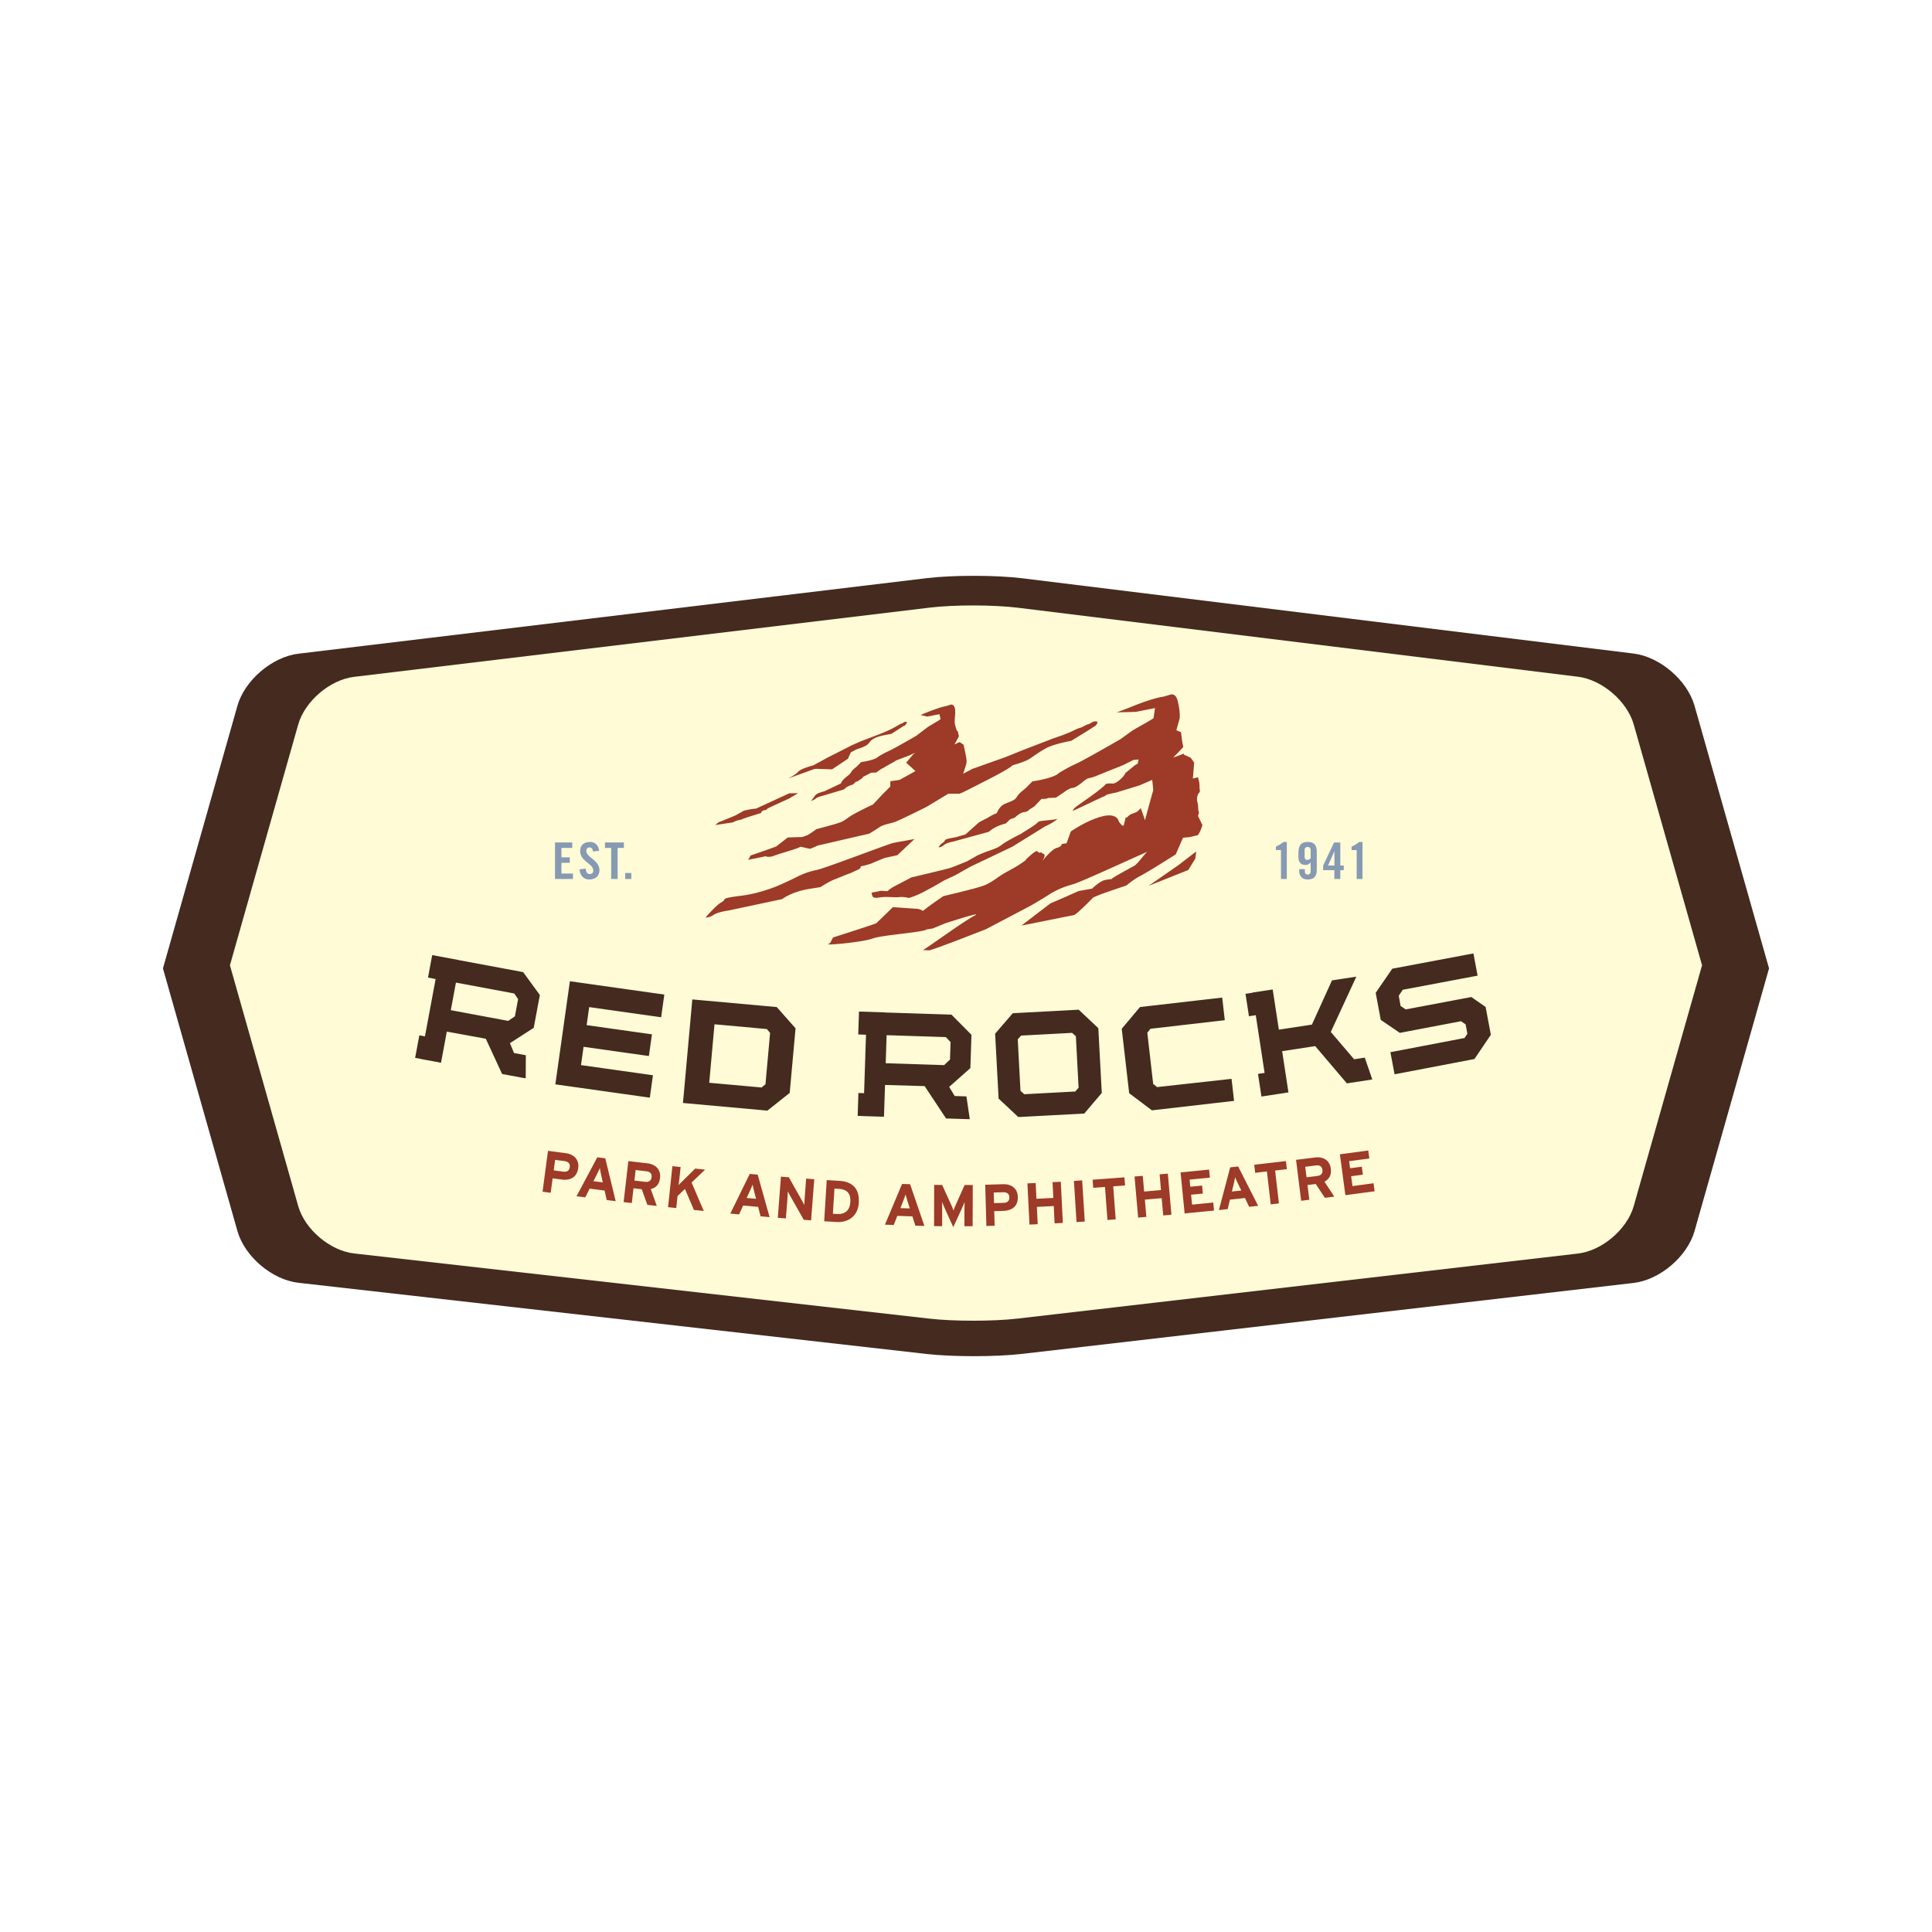
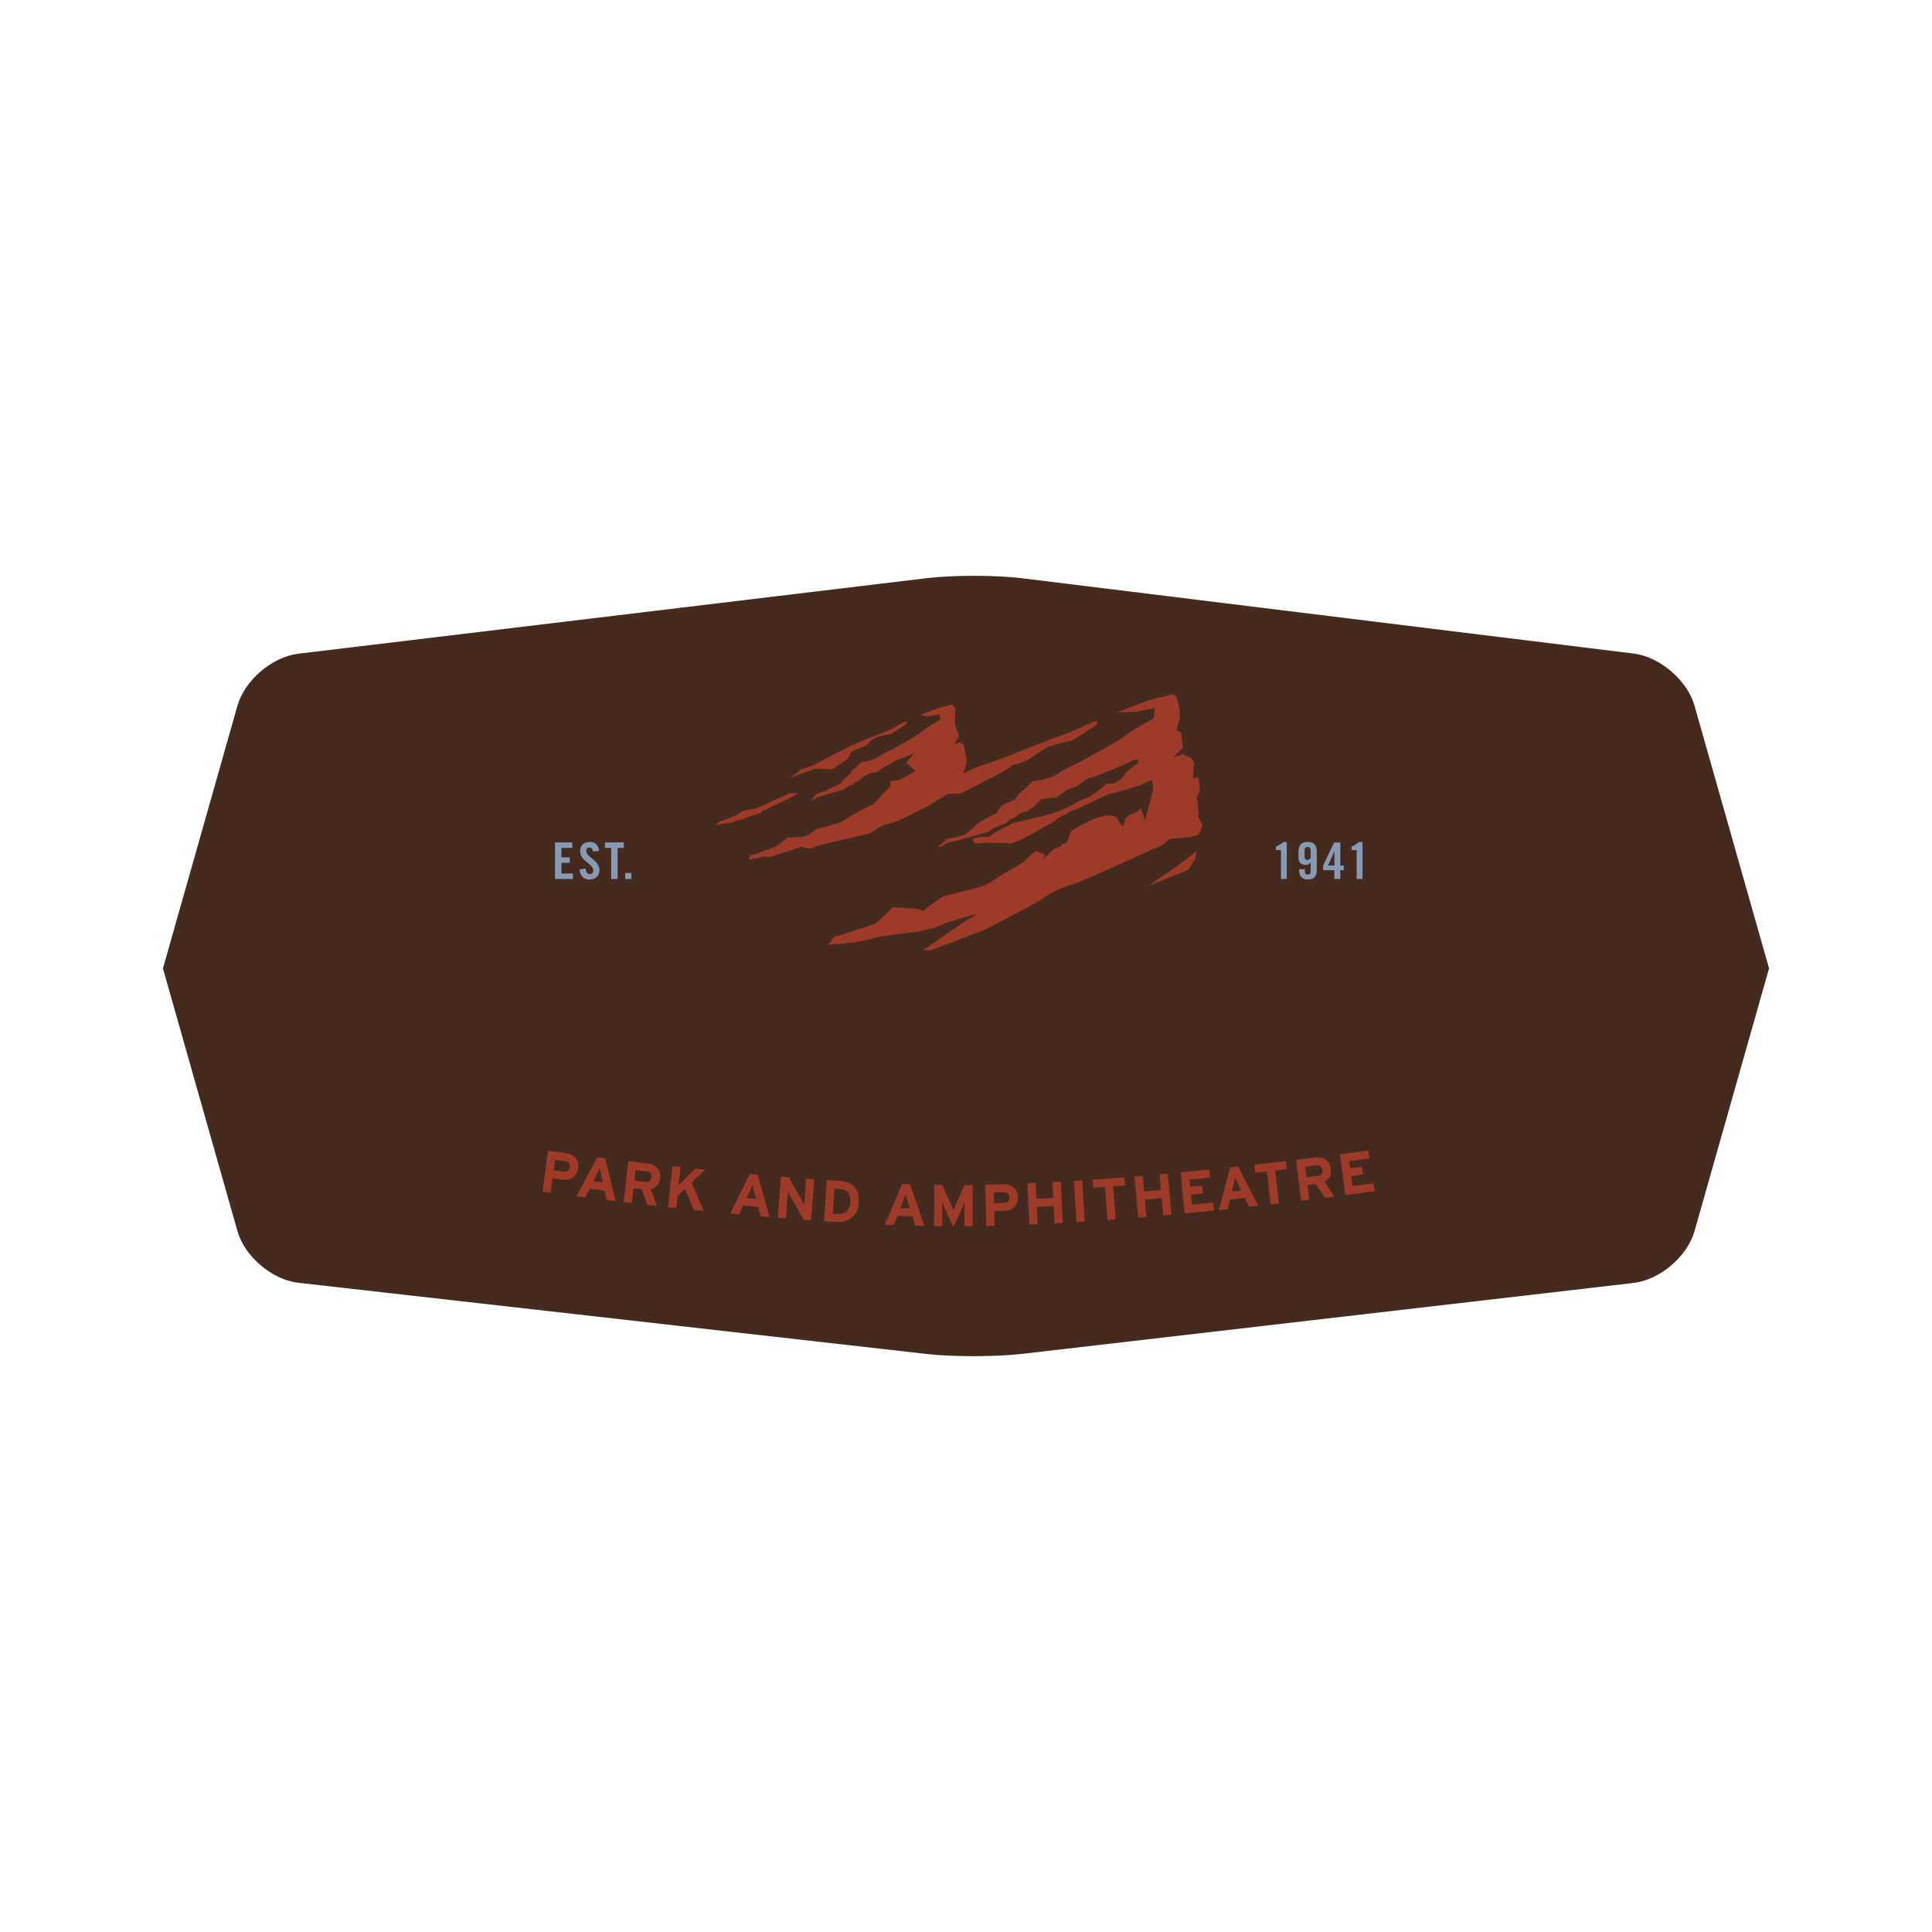
<svg xmlns="http://www.w3.org/2000/svg" width="2500" height="2500" viewBox="0 0 192.756 192.756">
  <g fill-rule="evenodd" clip-rule="evenodd">
    <path fill="#fff" d="M0 0h192.756v192.756H0V0z" />
    <path d="M176.498 96.618v-.002s-.592-2.078-1.311-4.619l-6.123-21.585c-.721-2.539-3.455-4.882-6.078-5.207l-60.992-7.51c-2.621-.323-6.911-.328-9.534-.012L29.768 65.22c-2.623.315-5.357 2.653-6.078 5.192l-6.122 21.585c-.719 2.542-1.31 4.619-1.31 4.619v.002.002l1.31 4.619 6.122 21.586c.72 2.54 3.458 4.861 6.08 5.158l62.686 7.104c2.625.299 6.919.291 9.54-.012l60.99-7.076c2.621-.307 5.357-2.634 6.078-5.174l6.123-21.586c.719-2.542 1.309-4.619 1.309-4.619s.002 0 .002-.002z" fill="#442a1f" />
-     <path d="M169.814 96.309v-.002l-1.201-4.234L163 72.288c-.66-2.329-3.168-4.478-5.57-4.771l-55.904-6.887c-2.404-.294-6.335-.301-8.739-.011L35.322 67.53c-2.403.288-4.908 2.429-5.57 4.758L24.14 92.072l-1.2 4.234v.002s.539 1.905 1.2 4.233l5.612 19.786c.662 2.328 3.169 4.456 5.574 4.73l57.458 6.509c2.405.272 6.343.268 8.745-.011l55.896-6.487c2.404-.278 4.914-2.413 5.574-4.741l5.613-19.786 1.202-4.232z" fill="#fffbd6" />
    <path fill="#879ab4" d="M55.373 87.695v-3.641h1.722v.545h-1.079v.938h.831v.544h-.831v1.07h1.151v.544h-1.794zM59.16 84.952c-.024-.314-.196-.403-.342-.403-.207 0-.321.13-.321.356 0 .623 1.309.919 1.309 1.907 0 .601-.415.933-1.018.933-.596 0-.938-.463-.966-1.008l.614-.084c.025.367.175.549.382.549.224 0 .374-.116.374-.333 0-.723-1.307-.915-1.307-1.957 0-.581.363-.908.997-.908.523 0 .835.368.893.883l-.615.065zM60.977 84.599h-.621v-.545h1.888v.545h-.623v3.096h-.644v-3.096zM62.375 87.099h.611v.596h-.611v-.596zM127.803 84.812h-.508v-.341a3.86 3.86 0 0 0 .762-.468h.328v3.691h-.582v-2.882zM130.764 85.633c-.078.061-.219.166-.334.166-.16 0-.27-.11-.27-.348v-.605c0-.237.109-.347.301-.347.193 0 .303.11.303.347v.787zm-1.139 1.083v.223c0 .462.328.816.836.806.643 0 .914-.312.914-.998v-1.745c0-.684-.271-.998-.914-.998-.645 0-.914.343-.914 1.109v.434c0 .534.312.747.686.747.26 0 .363-.082.531-.242v.853c0 .235-.109.347-.303.347-.191 0-.275-.112-.275-.347v-.188h-.561v-.001zM132.5 86.354l.629-1.424h.01v1.424h-.639zm.629 1.341h.594v-.877h.342v-.463h-.342v-2.3h-.623l-1.09 2.3v.463h1.119v.877zM135.355 87.695h.582v-3.691h-.328a3.802 3.802 0 0 1-.762.468v.341h.508v2.882z" />
-     <path fill="#9d3a28" d="M86.69 77.05h.001-.001zM75.413 80.682s-.079-.008-.394.039c-.317.05-.795.157-.795.157l-.825.466a58.885 58.885 0 0 1-1.704.692l-.339.28 1.771-.269c.334-.203.795-.269.795-.269l.324-.126c.322-.124 1.689-.54 1.689-.54s.022-.229.338-.277c.317-.047.086-.07.495-.264.406-.194 1.958-.901 1.958-.901l.225-.133.337-.199.348-.206-.896.019-3.327 1.531zM81.375 76.677l-2.729.987s.759-.382 1.005-.681c.248-.299 1.507-.629 1.507-.629l1.437-.786 2.388-1.21.951-.422 1.819-.689s.871-.349 1.27-.562c.398-.214.398-.214.64-.359.239-.143.315-.14.315-.14l.239-.145s.474-.134.144.239c-.325.373 0 0-.32.219-.319.217-1.122.726-1.122.726s-1.25.172-1.73.46c-.48.287-.41.447-.731.666-.321.217-1.031.418-1.031.418l-1.594.856c-1.593.857-1.435.789-1.909.92l-.549.132zM105.371 81.729c.045-.007.092-.016.141-.026-.562.469-1.225.734-1.225.734l-3.303 2.047-4.163 1.982-1.518.858-1.12.521c.001 0-1.795 1.08-2.685 1.45-.886.369-.883.283-.883.283.001 0-.409-.122-.927-.072-.521.05-1.298-.083-1.995.041-.697.123-.674-.219-.674-.219l-.066-.265.961-.19.426.03c.43.029.265-.066.265-.066l.451-.315 1.877-.986s3.415-.798 3.854-.938c.222-.073.642-.237 1.006-.384.365-.145.675-.273.675-.273l1.076-.613.285-.12.424-.176s1.059-.359 1.326-.51c.27-.153.363-.234.363-.234s.365-.32 1.881-1.076l.361-.232s1.166-.694 1.357-.938c.145-.188.805-.142 1.83-.313zM114.275 86.449l.229-.101c.908-.494-.229.101-.229.101z" />
-     <path d="M115.109 84.482l3.709-2.705-1.518 3.471-.551.341-.365.231s-1.971 1.243-2.639 1.584c-.67.342-1.357.939-1.357.939s-2.248.748-2.777.969l-.535.223c.002 0-1.344 1.403-1.883 1.751l-5.285 1.058 2.9-2.219c.002 0 1.066-.441 2.799-1.224l1.348-.241s.787-.772 1.312-.865c.521-.093.65-.086.65-.086s-.33.062 2.219-1.309c.493-.263 1.323-1.716 1.973-1.918zM81.86 88.507l-1.234.198c-1.736.312-2.588.999-2.588.999l-5.35 1.137s-1.062.142-1.484.433c-.421.29-.811.268-.811.268s1.072-1.269 1.628-1.549c.549-.283-.361-.343 1.891-.62 2.255-.279 4.182-1.213 4.182-1.213s.822-.37 1.375-.653a7.733 7.733 0 0 1 2.033-.715c.803-.163 7.199-2.608 7.6-2.688l.402-.081 1.733-.312-1.705 1.61-1.267.276c.001 0-.776.312-1.188.495-.41.187-1.213.348-1.213.348s.101.201-.357.37c-.024.008-.66.306-.685.315-.351.113-.682.27-1.615.635-.499.197-1.347.747-1.347.747z" fill="#9d3a28" />
+     <path fill="#9d3a28" d="M86.69 77.05h.001-.001zM75.413 80.682s-.079-.008-.394.039c-.317.05-.795.157-.795.157l-.825.466a58.885 58.885 0 0 1-1.704.692l-.339.28 1.771-.269c.334-.203.795-.269.795-.269l.324-.126c.322-.124 1.689-.54 1.689-.54s.022-.229.338-.277c.317-.047.086-.07.495-.264.406-.194 1.958-.901 1.958-.901l.225-.133.337-.199.348-.206-.896.019-3.327 1.531zM81.375 76.677l-2.729.987s.759-.382 1.005-.681c.248-.299 1.507-.629 1.507-.629l1.437-.786 2.388-1.21.951-.422 1.819-.689s.871-.349 1.27-.562c.398-.214.398-.214.64-.359.239-.143.315-.14.315-.14l.239-.145s.474-.134.144.239c-.325.373 0 0-.32.219-.319.217-1.122.726-1.122.726s-1.25.172-1.73.46c-.48.287-.41.447-.731.666-.321.217-1.031.418-1.031.418l-1.594.856c-1.593.857-1.435.789-1.909.92l-.549.132zM105.371 81.729c.045-.007.092-.016.141-.026-.562.469-1.225.734-1.225.734c.001 0-1.795 1.08-2.685 1.45-.886.369-.883.283-.883.283.001 0-.409-.122-.927-.072-.521.05-1.298-.083-1.995.041-.697.123-.674-.219-.674-.219l-.066-.265.961-.19.426.03c.43.029.265-.066.265-.066l.451-.315 1.877-.986s3.415-.798 3.854-.938c.222-.073.642-.237 1.006-.384.365-.145.675-.273.675-.273l1.076-.613.285-.12.424-.176s1.059-.359 1.326-.51c.27-.153.363-.234.363-.234s.365-.32 1.881-1.076l.361-.232s1.166-.694 1.357-.938c.145-.188.805-.142 1.83-.313zM114.275 86.449l.229-.101c.908-.494-.229.101-.229.101z" />
    <path d="M119.621 81.092l-.066-.265-.041-.605-.068-.263s-.068-.262.039-.601c.109-.337.277-.238.215-.587-.062-.35.029-.427-.107-.956-.021-.095-.047-.18-.07-.267l-.51.127.127-1.597-.34-.471-.416-.201-.252-.104-.014-.113-1.07.399.998-1.038-.02-.204-.066-.262-.131-1.03-.463-.199.332-1.189c.053-.771-.17-1.595-.17-1.595s-.127-.975-.785-.763c-.229.072-.465.139-.668.197a7.636 7.636 0 0 0-1.107.262c-1.098.325-1.918.683-2.49.91-.258.102-1.057.396-1.057.396l1.908-.05 1.906-.38-.146 1.011c-.502.334-1.283.757-1.283.757l-.771.439-1.217.88c-1.582.91-3.816 2.179-4.455 2.469-1.02.464-1.754.952-1.754.952s-.287.438-2.607.811c0 0-.184.188-.557.558-.369.372-.742.556-1.018 1.021-.281.464-1.152.521-1.523.891-.289.291-.41.58-.447.692a4.748 4.748 0 0 0-.879.448c-.021.013-.863.446-.885.459l-1.372 1.22-.974.284c-1.481.239-.882.283-1.242.515s-.462.485-.462.485.255.019.531-.222c.272-.24.973-.362.973-.362l3.509-.961s.557-.566 1.693-.829l.441-.427.449-.151s.508-.51.928-.557c.42-.049.557-.28.557-.28l.463-.277.705-.741c.113-.054.412.038.684-.115l.775-.032.814-.546.189-.142c.262-.158.506-.281.637-.281.371 0 1.207-.741 1.207-.741l.279-.186.631-.167 2.924-1.174 1.07-.53.494-.039-.09.413-.27.153-.973.8c.027.118-.619.88-1.164 1.036-.586-.033-.748.03-.748.03-.754.808-2.996 2.214-3.158 2.424-.1.129-.129.175-.129.175l-.039.101c.533-.226 2.924-1.389 3.066-1.425.262-.069.096-.167.711-.295l.611-.131 2.285-.702 1.256-.542c.031.235.07.578.107 1.03l-.137.458-.691 2.535-.143-.439-.289-.796s-.006.086-.281.325c-.277.239-.703.21-.984.534-.281.325-.158-.183-.281.325-.121.508-.139.768-.379.493l-.239-.277s-.104-.954-1.682-.546c-1.578.406-3.119 1.503-3.119 1.503l-.426 1.176-.479.074s.025.255-.5.388c-.529.137-1.473 1.348-1.473 1.348s.479-.656.139-.765c-.336-.112.012-.174-.336-.112-.35.062-.049-.517-.965.28-.918.797-.012.17-.918.797-.904.624-1.43.761-2.426 1.468-.996.704-1.346.766-2.049.975-.587.174-2.632.667-3.294.826-.083.06-.184.129-.309.216-1.356.938-1.723 1.257-1.723 1.257s-.248-.189-.587-.213l-2.401-.168-1.662 1.607c-.531.221-4.317 1.421-4.317 1.421l-.29.563c-.012-.001-.057.019-.188.093-.269.152 3.458-.188 4.429-.552.972-.363 5.024-.605 5.39-.907.179-.027.403-.063.617-.101l1.227-.506s3.986-1.305 2.906-.75c-1.045.537-4.47 3.038-5.108 3.417.217.01.441.017.652.024 1.022-.291 5.649-2.118 5.637-2.114l4.465-2.35s.99-.568 1.656-.995a8.327 8.327 0 0 1 2.459-1.102c.971-.25 7.973-3.546 8.461-3.672.484-.125 1.223-.862 1.223-.862l2.08-.206.783-.189c.283-.368.455-1.002.455-1.002l-.441-.914c.067-.193.098-.315.098-.315zM86.252 74.115l-1.188.528-.462 1.057-1.586 1.058-1.915-.067 5.151-2.576zM109.062 72.004l-.404.231s-.127-.008-.531.221-.365.094-1.033.436c-.672.342-2.049.793-2.049.793l-3.004 1.156-1.719.694-3.311 1.178-.917.485.309-.955a.885.885 0 0 1 .03-.193c.061-.204-.294-1.745-.294-1.745l-.348-.238-.071-.026-.493.236.438-.801-.016-.142-.044-.158-.041-.207-.096-.071c-.11-.295-.229-.678-.219-.93.025-.465.055-.827.055-.827l-.014-.376s-.087-.586-.484-.45c-.136.047-.277.09-.398.127a5.64 5.64 0 0 0-.665.172 21.322 21.322 0 0 0-1.898.726l.694.151 1.188-.237.118.497c-.3.206-.764.473-.764.473l-.46.274s-.597.45-1.215.921c-.696.401-1.543.882-2.123 1.197a.62.62 0 0 0-.159.085 9.631 9.631 0 0 1-.414.211c-.653.295-1.124.607-1.124.607s-.183.282-1.667.518c0 0-.118.121-.354.357-.24.237-.476.355-.653.654-.178.297-.483.442-.721.68-.237.238-.29.435-.29.435l-1.669.792-.121.025c-.474.163-.395.096-.739.326l-.458.613s.338-.117.501-.266c.162-.146.711-.273.711-.273l2.104-.627s.194-.303.877-.478l.273-.277h.005c.267-.032.356-.177.356-.177l.297-.179.051-.12c.307-.162.67-.35.834-.426h.001l.497-.022s.321-.244.619-.426l.042.006.202-.141c.077-.037.96-.533.96-.533l.178-.119 1.249-.468.652-.298-.25.206-.659.794.923.836-1.585.881-.924.132v.529l-.793.793-.924.99s-1.88.873-2.469 1.312c-.592.44-.801.481-1.222.616-.35.113-1.574.438-1.972.541-.05.038-.109.083-.183.136-.804.582-.826.5-.826.5s-.344.17-.554.159c-.205-.01-1.295.039-1.295.039l-1.13.883c-.317.141-2.581.916-2.581.916l-.166.342a.453.453 0 0 0-.113.06c-.158.095 1.777-.332 1.777-.332s.304.169.886-.062c.58-.231 2.366-.696 2.581-.882.108-.018.892.22 1.021.194l.732-.32 5.126-1.185s.591-.354.984-.621c.397-.271.885-.342 1.468-.506.322-.091 1.879-.856 3.25-1.536l2.187-1.317 1.129-.005c.351-.131.845-.395 2.59-1.283 2.68-1.363 2.68-1.553 2.68-1.553s1.184-.305 1.725-.656c.539-.349.775-.559 1.582-1.021.807-.459 2.545-.757 2.545-.757s1.35-.811 1.887-1.161l.543-.348c.557-.609-.231-.405-.231-.405zM114.59 88.381l2.939-2.034 1.819-1.398-.092.717-.701 1.133-3.965 1.582z" fill="#9d3a28" />
    <path fill="#442a1f" d="M57.855 108.53l-2.448-.344 1.451-10.287 9.422 1.33-.32 2.262-7.178-1.012-.253 1.798 6.515.919-.304 2.164-6.518-.92-.256 1.826 7.178 1.012-.313 2.237-6.976-.985zM147.104 105.66l-7.967 1.523-.416-2.206 7.398-1.415.281-.43-.173-.93-.465-.316-6.1 1.164-1.902-1.295-.506-2.702 1.654-2.406 8.096-1.524.416 2.218-7.467 1.408-.398.596.183 1.025.51.338 6.551-1.234 1.422.995.521 2.772-1.638 2.419zM76.371 108.178l-.388.321-5.224-.471.032-.355.463-5.125.032-.355 5.222.474.325.388-.462 5.123zm2.417.862l.584-6.445-1.876-2.121-8.424-.761-.757 8.396-.177 1.935 8.424.762 2.226-1.766zM136.912 107.693l-.748-2.174-1.066.164-2.307-2.708-.027.004 2.558-5.537-2.429.37-2.002 4.413-3.299.504-.615-4.01-2.034.31.004.022-.681.102.341 2.238.682-.105.881 5.757-.658.101.345 2.257 2.543-.388-.002-.004.151-.024-.629-4.11 3.299-.504 3.16 3.716 2.449-.374-.008-.007.092-.013zM52.451 107.579l.012-2.298-1.18-.219-.402-.98-.011-.002 2.379-1.532.512-2.738.101-.537-1.667-2.284-6.545-1.221.001-.007-2.53-.471-.418 2.245.76.143-1.066 5.721-.56-.103-.418 2.247.558.103-.002.008 2.025.376.579-3.107 3.89.711 1.626 3.517 2.211.413-.001-.009.146.024zm-1.746-5.725l-5.729-1.069.513-2.751 5.815 1.084.388.566-.319 1.713-.668.457zM96.757 111.661l-.337-2.273-1.171-.038-.544-.905-.011-.002 2.119-1.876.092-2.783.017-.543-1.994-2.011-6.658-.214.002-.009-2.569-.084-.075 2.284.773.027-.191 5.833-.567-.018-.073 2.284 2.57.085v-.011h.055l.104-3.16 3.951.114 2.14 3.23 2.25.07-.002-.005.119.005zm-2.565-5.393l-5.825-.189.091-2.799 5.911.191.471.501-.06 1.743-.588.553zM107.613 108.525l-.34.375-5.082.271-.377-.337-.273-5.14.338-.375 5.086-.27.375.338.273 5.138zm2.311.519l-.344-6.462-1.953-1.843-6.582.351-1.76 2.04.346 6.477 1.967 1.842 6.582-.35 1.744-2.055zM114.926 110.778l-2.268-1.709-.742-6.43 1.824-2.167 8.199-.943.258 2.256-7.418.856-.312.394.586 5.111.396.313 7.422-.823.252 2.199-8.197.943z" />
    <path d="M56.847 116.442c-.048.356-.276.504-.654.453l-.95-.127.141-1.049.938.126c.36.049.572.242.525.597zm.841.096c.116-.869-.461-1.379-1.23-1.482l-1.784-.238-.545 4.08.815.109.192-1.445.897.12c.846.112 1.528-.2 1.655-1.144zM60.14 117.966l-.932-.117.355-.707c.111-.229.223-.463.283-.609.022.156.073.411.125.661l.169.772zm1.288 1.874l-1.041-4.278-.793-.099-2.075 3.888.875.109.434-.869 1.494.188.207.948.899.113zM65.009 117.446c-.041.355-.266.508-.645.465l-1.069-.126.122-1.051 1.067.123c.363.043.568.221.525.589zm.519 2.871l-.598-1.679c.544-.144.852-.499.922-1.113.101-.87-.486-1.37-1.257-1.459l-1.903-.221-.474 4.088.817.095.17-1.471.825.094.558 1.558.94.108zM69.235 120.717l-.9-2.094-.737.701-.128 1.203-.817-.086.433-4.092.819.087-.123 1.163a23.24 23.24 0 0 1-.082.648c.068-.088.24-.258.366-.38l1.294-1.276.988.104L69 117.982l1.216 2.838-.981-.103zM75.882 121.352l-.24-.942-1.498-.135-.404.885-.878-.079 1.938-3.956.795.07 1.189 4.239-.902-.082zm-.648-2.515a9.542 9.542 0 0 1-.146-.655c-.055.148-.16.388-.263.619l-.33.722.936.083-.197-.769zM80.191 121.699l-1.335-2.356c-.087-.16-.207-.374-.251-.483-.012.152-.041.668-.056.896l-.14 1.806-.809-.062.316-4.104.786.06 1.287 2.282c.087.159.207.374.251.485.011-.154.041-.669.057-.899l.133-1.734.809.062-.316 4.104-.732-.057zM84.836 119.944c-.046.75-.471 1.231-1.333 1.178l-.406-.025.155-2.511.434.026c.869.054 1.201.493 1.15 1.332zm.846.053c.091-1.504-.744-2.108-1.917-2.181l-1.284-.079-.252 4.108 1.225.074c1.057.066 2.138-.481 2.228-1.922zM90.772 120.565l-.939-.029.289-.738c.089-.238.18-.482.227-.635.036.155.11.404.184.649l.239.753zm1.456 1.748l-1.429-4.165-.8-.024-1.708 4.062.882.027.353-.905 1.504.049.294.928.904.028zM96.219 122.342l.005-1.512c0-.222.014-.747.014-.905-.06.153-.183.447-.291.682l-.839 1.825-.829-1.829c-.106-.235-.228-.53-.287-.684 0 .159.01.684.009.906l-.002 1.511-.807-.003.01-4.114.794.001.853 1.867c.106.229.229.539.281.688.054-.151.172-.45.278-.687l.833-1.86.812.001-.012 4.114-.822-.001zM100.703 119.457c.008.358-.191.54-.574.552l-.957.026-.029-1.059.945-.026c.365-.01.605.149.615.507zm.844-.043c-.021-.875-.676-1.286-1.451-1.264l-1.799.051.115 4.114.824-.023-.043-1.457.906-.025c.852-.026 1.475-.443 1.448-1.396zM105.217 122.054l-.084-1.726-1.686.083.086 1.726-.822.041-.205-4.111.822-.039.078 1.574 1.686-.085-.08-1.574.824-.041.203 4.109-.822.043zM107.406 121.925l-.261-4.106.822-.053.262 4.108-.823.051zM111.066 118.36l.246 3.296-.822.061-.244-3.295-1.178.087-.06-.809 3.176-.235.062.807-1.18.088zM116.055 121.263l-.153-1.722-1.679.147.148 1.722-.818.071-.36-4.098.821-.072.136 1.57 1.682-.148-.137-1.569.821-.071.357 4.098-.818.072zM118.191 121.067l-.404-4.095 2.844-.281.08.801-2.025.2.07.708 1.176-.116.078.797-1.174.114.096.991 2.113-.209.08.8-2.934.29zM124.627 120.403l-.418-.877-1.498.161-.223.946-.877.096 1.125-4.261.795-.088 1.996 3.925-.9.098zm-1.127-2.34a12.548 12.548 0 0 1-.273-.614 8.72 8.72 0 0 1-.137.659l-.182.771.936-.101-.344-.715zM127.219 116.782l.379 3.282-.817.095-.381-3.283-1.171.137-.094-.806 3.164-.366.092.805-1.172.136zM131.938 116.724c.045.354-.139.556-.518.603l-1.066.135-.133-1.052 1.068-.134c.361-.045.604.079.649.448zm1.185 2.664l-.979-1.488c.492-.269.707-.688.631-1.3-.109-.869-.797-1.215-1.568-1.119l-1.9.237.51 4.085.816-.104-.184-1.469.822-.104.914 1.38.938-.118zM134.229 119.243l-.549-4.078 2.832-.38.107.798-2.015.27.095.706 1.17-.157.106.792-1.17.159.133.983 2.101-.283.107.8-2.917.39z" fill="#9d3a28" />
  </g>
</svg>